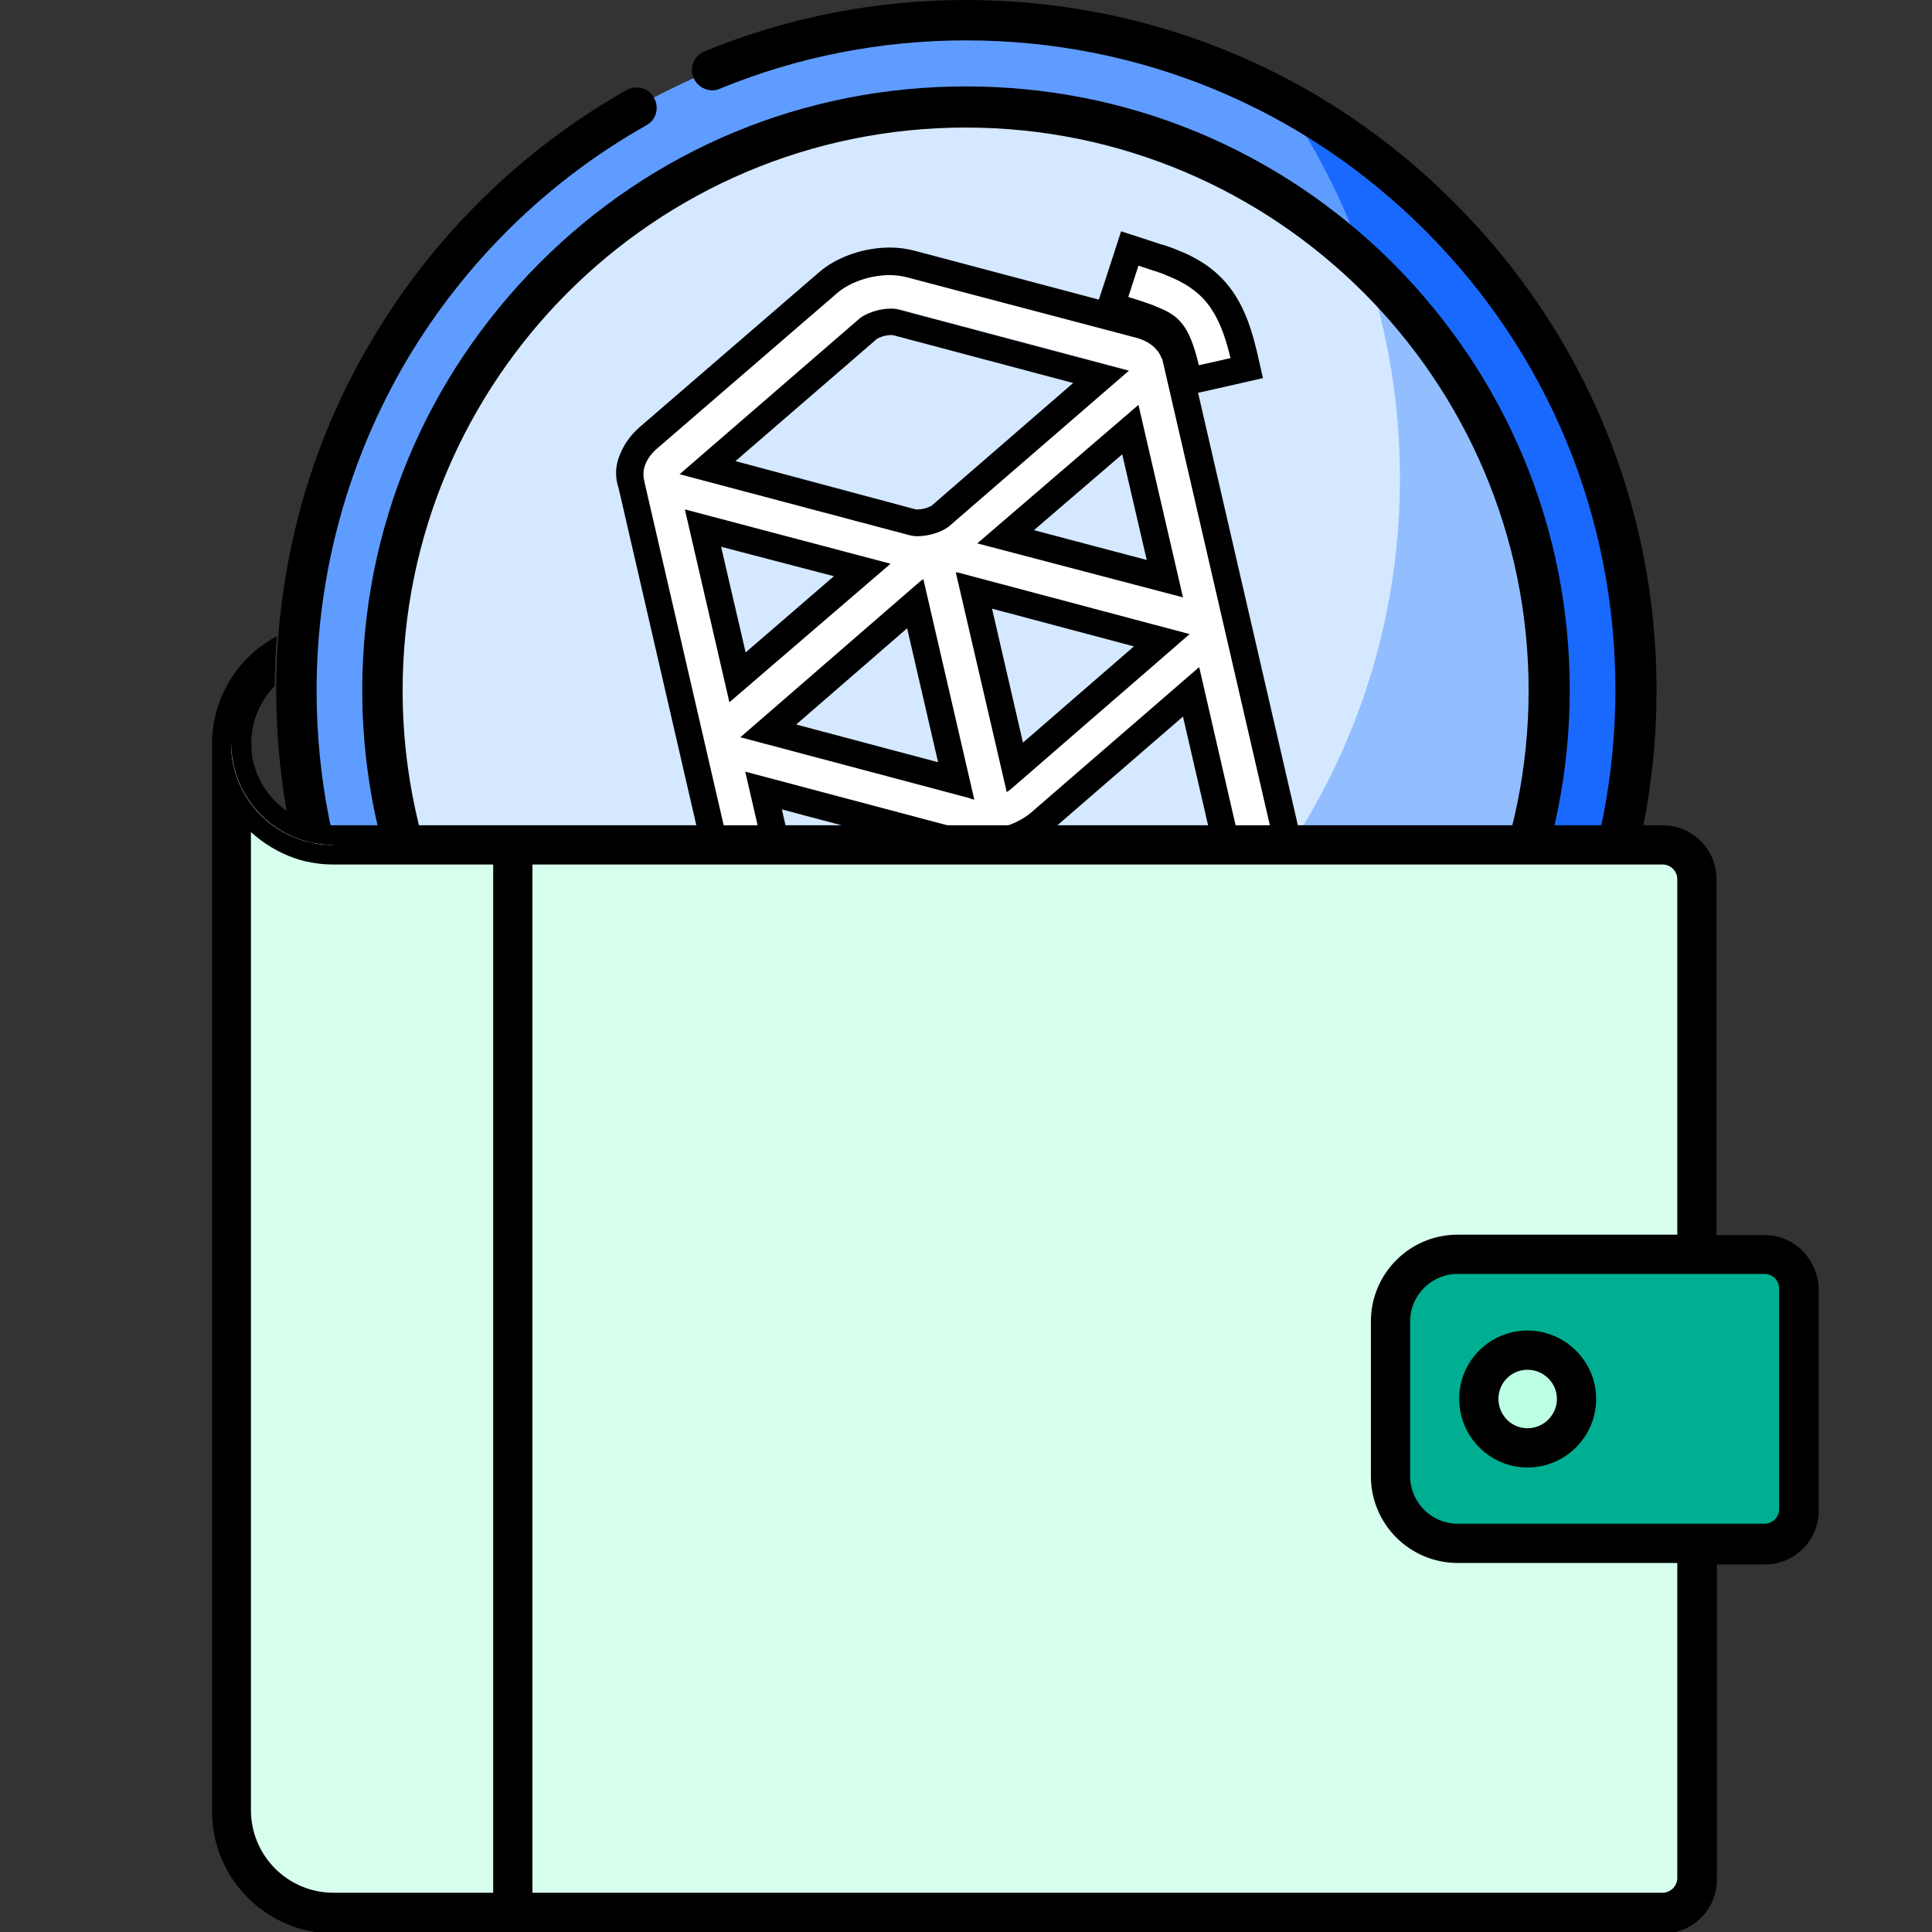
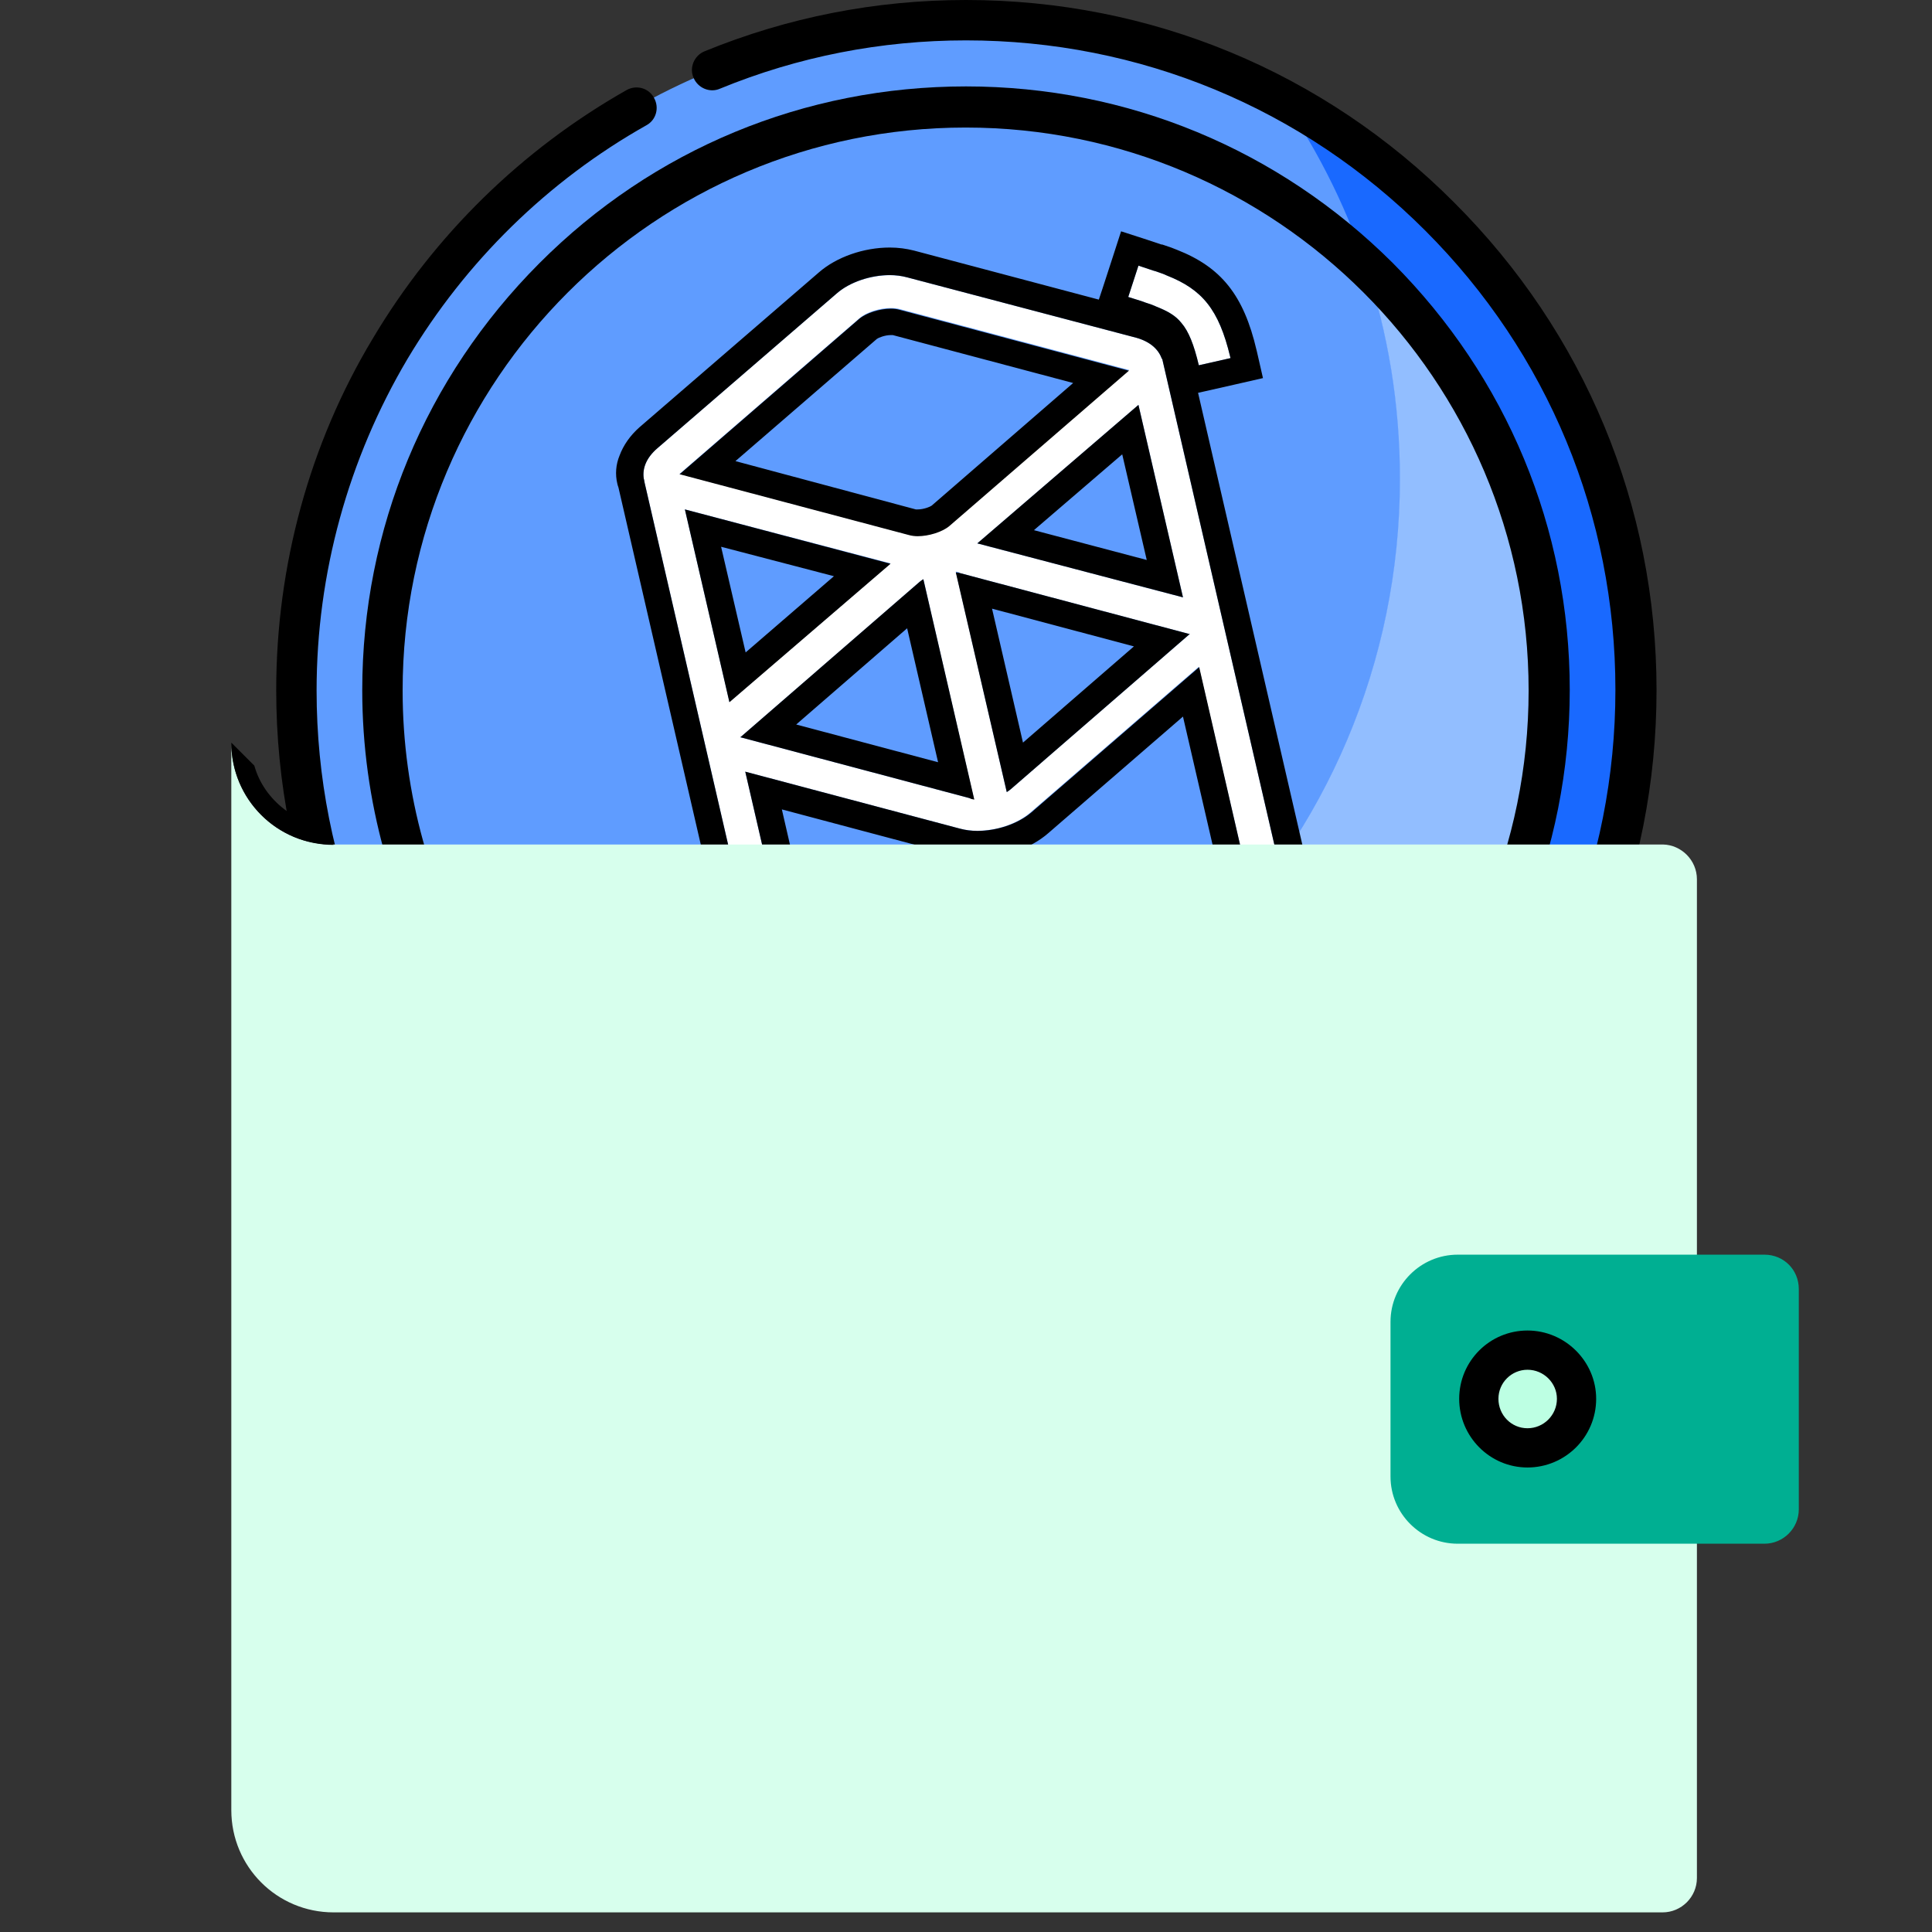
<svg xmlns="http://www.w3.org/2000/svg" id="Capa_1" x="0px" y="0px" viewBox="0 0 512 512" style="enable-background:new 0 0 512 512;" xml:space="preserve">
  <rect x="0" y="0" width="512" height="512" fill="#333333" stroke="none" />
  <style type="text/css"> .st0{fill-rule:evenodd;clip-rule:evenodd;fill:#5F9CFF;} .st1{fill-rule:evenodd;clip-rule:evenodd;fill:#1969FF;} .st2{fill-rule:evenodd;clip-rule:evenodd;fill:#D4E8FF;} .st3{fill-rule:evenodd;clip-rule:evenodd;fill:#92BEFF;} .st4{fill:#FFFFFF;} .st5{display:none;} .st6{display:inline;} .st7{fill:#C9DEF7;} .st8{fill:#FFF6B3;} .st9{fill:#F4FEFF;} .st10{fill-rule:evenodd;clip-rule:evenodd;fill:#E7D034;stroke:#000000;stroke-width:12;stroke-miterlimit:10;} .st11{fill:#D7FFED;} .st12{fill:#00AF92;} .st13{fill:#BDFFE3;} </style>
  <g>
    <circle class="st0" cx="256" cy="182.9" r="177.5" />
    <path class="st1" d="M340,26.4c19.6,28.6,31.1,63.2,31.1,100.4c0,98-79.5,177.5-177.5,177.5c-30.4,0-58.9-7.6-83.9-21.1 c32,46.6,85.7,77.2,146.5,77.2c98,0,177.5-79.5,177.5-177.5C433.6,115.2,395.7,56.4,340,26.4z" />
-     <circle class="st2" cx="256" cy="182.9" r="154.6" />
    <path class="st3" d="M361.8,70.2c6,17.8,9.2,36.8,9.2,56.7c0,98-79.5,177.5-177.5,177.5c-13.1,0-25.9-1.4-38.2-4.1 c27.1,23.2,62.2,37.3,100.7,37.3c85.4,0,154.6-69.2,154.6-154.6C410.6,138.5,391.8,98.4,361.8,70.2z" />
    <g>
      <path d="M385.3,53.6C350.8,19,304.9,0,256,0c-24,0-47.3,4.6-69.3,13.6c-2.7,1.1-4.1,4.3-2.9,7c1.1,2.7,4.3,4.1,7,2.9 c20.7-8.5,42.7-12.8,65.2-12.8c46,0,89.2,17.9,121.7,50.4s50.4,75.7,50.4,121.7s-17.9,89.2-50.4,121.7S302,355.1,256,355.1 s-89.2-17.9-121.7-50.4s-50.4-75.7-50.4-121.7c0-31,8.4-61.4,24.1-87.9c15.4-25.8,37.2-47.2,63.3-61.9c2.6-1.4,3.5-4.7,2-7.3 c-1.4-2.6-4.7-3.5-7.3-2c-27.7,15.7-50.9,38.4-67.2,65.8C82,117.6,73.2,150,73.2,182.9c0,48.9,19,94.8,53.6,129.3 c34.6,34.6,80.4,53.6,129.3,53.6s94.8-19,129.3-53.6C420,277.6,439,231.8,439,182.9S419.9,88.1,385.3,53.6L385.3,53.6z" />
      <path d="M201.9,333.4c17.4,6.2,35.5,9.4,54.1,9.4c42.7,0,82.9-16.6,113.1-46.9c30.2-30.2,46.9-70.4,46.9-113.1 S399.3,100,369.1,69.7C338.9,39.6,298.8,22.9,256,22.9s-82.9,16.6-113.1,46.9s-46.9,70.4-46.9,113.1c0,58.7,32.1,112.6,83.7,140.7 c2.6,1.4,5.9,0.4,7.3-2.1c1.4-2.6,0.4-5.9-2.1-7.3c-48.2-26.2-78.2-76.4-78.2-131.2c0-82.3,66.9-149.2,149.2-149.2 s149.2,66.9,149.2,149.2S338.3,332.1,256,332.1c-17.4,0-34.4-2.9-50.5-8.8c-2.8-1-5.9,0.4-6.9,3.2 C197.7,329.4,199.2,332.4,201.9,333.4L201.9,333.4z" />
    </g>
    <g>
      <path id="Shape_00000088113192786583430030000013847015779853300131_" class="st4" d="M221.7,77.8c4.6-4,12.7-5.9,18.7-4.3 l60.7,16c3.6,1,5.9,3,6.8,5.6l0.1,0l33.1,143.4c0.6,2.8-0.5,6.1-3.6,8.7l-47.5,41c-4.6,4-12.7,5.9-18.7,4.3l-60.7-16 c-3.9-1-6.2-3.5-6.9-6.3c-0.1-0.3-0.1-0.5-0.2-0.7l-32.7-141.7c0-0.2-0.1-0.4-0.1-0.6l-0.1-0.4l0,0c-0.4-2.7,0.7-5.5,3.6-8 L221.7,77.8z M317.7,176.7l-44.6,38.6c-4.6,4-12.7,5.9-18.7,4.3l-56.9-15.1l14.6,63.2l56.9,15c3.4,0.9,6.8,1.8,9.9,1.1l0.2,0 c3-0.7,5.6-2.9,8.3-5l44.9-39L317.7,176.7z M194.4,269c1.3,5.5,2.7,9,4.6,11.2c1.5,1.9,3.5,3.1,6.8,4.4l0.2,0.1 c0.7,0.3,1.5,0.6,2.5,0.9l1.1,0.4l3.5,1.1l-2.7,8.3l-3.9-1.3l-0.7-0.2c-1.1-0.4-2.1-0.7-2.9-1.1c-9.4-3.7-13.8-9-16.8-21.5 l-0.1-0.4L194.4,269L194.4,269z M244.7,153.5c-0.4,0.2-0.7,0.5-1,0.7l-47.4,41.1c-0.1,0-0.1,0.1-0.1,0.1l-0.1,0l0.1,0l0.1,0 l60.6,16.1c0.4,0.1,0.8,0.2,1.2,0.2L244.7,153.5L244.7,153.5z M253.3,151.5l13.5,58.4c0.4-0.2,0.7-0.5,1-0.7l47.4-41.1 c0.1,0,0.1-0.1,0.1-0.1l0,0l-0.1,0l-0.1,0l-60.6-16.1C254.1,151.6,253.7,151.5,253.3,151.5z M301.7,107.3L259,144l54.5,14.3 L301.7,107.3z M181.5,135l11.8,51l42.7-36.7L181.5,135z M238.4,81.9c-3.1-0.8-8.2,0.3-10.7,2.5l-47.5,41.1c-0.1,0-0.1,0.1-0.1,0.1 l-0.1,0l0.1,0l0.1,0l60.7,16.1c3.1,0.8,8.2-0.3,10.7-2.5l47.5-41.1c0.1,0,0.1-0.1,0.1-0.1l0,0l-0.1,0l-0.1,0L238.4,81.9z M301.7,70.4l3.9,1.3l0.7,0.2c1.1,0.4,2.1,0.7,2.9,1.1c9.4,3.7,13.8,9,16.8,21.5l0.1,0.4l-8.4,1.9c-1.3-5.5-2.7-9-4.6-11.2 c-1.5-1.9-3.5-3.1-6.8-4.4l-0.2-0.1c-0.7-0.3-1.5-0.6-2.5-0.9l-1.1-0.4l-3.5-1.1L301.7,70.4z" />
      <path id="Shape_00000181074717537200879990000006241535939534793118_" d="M301.7,70.4l3.9,1.3l0.7,0.2c1.1,0.4,2.1,0.7,2.9,1.1 c9.4,3.7,13.8,9,16.8,21.5l0.1,0.4l-8.4,1.9c-1.3-5.5-2.7-9-4.6-11.2c-1.5-1.9-3.5-3.1-6.8-4.4l-0.2-0.1c-0.7-0.3-1.5-0.6-2.5-0.9 l-1.1-0.4l-3.5-1.1L301.7,70.4 M235.8,72.9c1.6,0,3.1,0.2,4.6,0.6l60.7,16c3.6,1,5.9,3,6.8,5.6l0.1,0l33.1,143.4 c0.6,2.8-0.5,6.1-3.6,8.7l-47.5,41c-3.5,3.1-9,4.9-14.1,4.9c-1.6,0-3.1-0.2-4.6-0.6l-60.7-16c-3.9-1-6.2-3.5-6.9-6.3 c-0.1-0.3-0.1-0.5-0.2-0.7l-32.7-141.7c0-0.2-0.1-0.4-0.1-0.6l-0.1-0.4l0,0c-0.4-2.7,0.7-5.5,3.6-8l47.5-41 C225.2,74.7,230.8,72.9,235.8,72.9 M243.2,142.1c2.9,0,6.5-1.1,8.4-2.7l47.5-41.1c0.1,0,0.1-0.1,0.1-0.1l0,0l-0.1,0l-0.1,0 l-60.6-16.1c-0.7-0.2-1.5-0.3-2.3-0.3c-2.9,0-6.5,1.1-8.4,2.7l-47.5,41.1c-0.1,0-0.1,0.1-0.1,0.1l-0.1,0l0.1,0l0.1,0l60.7,16.1 C241.6,142,242.4,142.1,243.2,142.1 M313.5,158.3l-11.8-51L259,144L313.5,158.3 M193.3,186.1l42.7-36.7L181.5,135L193.3,186.1 M266.8,209.9c0.4-0.2,0.7-0.5,1-0.7l47.4-41.1c0.1,0,0.1-0.1,0.1-0.1l0,0l-0.1,0l-0.1,0l-60.6-16.1c-0.3-0.1-0.8-0.2-1.2-0.2 L266.8,209.9 M258.2,211.9l-13.5-58.4c-0.4,0.2-0.7,0.5-1,0.7l-47.4,41.1c-0.1,0-0.1,0.1-0.1,0.1l-0.1,0l0.1,0l0.1,0l60.6,16.1 C257.4,211.8,257.8,211.8,258.2,211.9 M259,220.2c-1.6,0-3.1-0.2-4.6-0.6l-56.9-15.1l14.6,63.2l56.9,15c2.6,0.7,5.2,1.3,7.6,1.3 c0.8,0,1.6-0.1,2.3-0.2l0.2,0c3-0.7,5.6-2.9,8.3-5l44.9-39l-14.5-63l-44.6,38.6C269.6,218.4,264.1,220.2,259,220.2 M194.4,269 c1.3,5.5,2.7,9,4.6,11.2c1.5,1.9,3.5,3.1,6.8,4.4l0.2,0.1c0.7,0.3,1.5,0.6,2.5,0.9l1.1,0.4l3.5,1.1l-2.7,8.3l-3.9-1.3l-0.7-0.2 c-1.1-0.4-2.1-0.7-2.9-1.1c-9.4-3.7-13.8-9-16.8-21.5l-0.1-0.4L194.4,269 M297.1,61.3l-2.2,6.8l-2.7,8.3l-1,3l-49-13 c-2-0.5-4.1-0.8-6.4-0.8c-6.9,0-14.1,2.5-18.8,6.6l-47.5,41c-2.5,2.2-4.3,4.8-5.3,7.5l0,0c-1,2.4-1.2,5-0.6,7.5l0,0l0.1,0.4 l0.1,0.3l0.1,0.3l30.5,132.3l-1.6,0.4l-8.4,1.9l-7,1.6l1.6,7l0.1,0.4c3.4,14.6,9.4,22,21.1,26.6c1,0.4,2,0.8,3.3,1.2l0.6,0.2 l0.1,0l0.1,0l3.9,1.3l6.8,2.2l2.2-6.8l2.7-8.3l0.9-2.8l48.7,12.9c2,0.5,4.1,0.8,6.4,0.8c6.9,0,14.1-2.5,18.8-6.6l47.5-41 c4.9-4.2,7.1-10,5.9-15.6l0-0.1l0-0.1l-30.6-132.6l1.8-0.4l8.4-1.9l7-1.6l-1.6-7l-0.1-0.4c-3.4-14.6-9.4-22-21.1-26.6 c-1-0.4-2-0.8-3.3-1.2l-0.6-0.2l-0.1,0l-0.1,0l-3.9-1.3L297.1,61.3L297.1,61.3z M194.9,122.2l37.5-32.4c0.4-0.3,2.1-1,3.7-1 c0.3,0,0.5,0,0.5,0l47.8,12.7L246.9,134c-0.4,0.3-2.1,1-3.7,1c-0.3,0-0.5,0-0.5,0L194.9,122.2L194.9,122.2z M274,140.5l23.4-20.1 l6.5,28L274,140.5L274,140.5z M197.6,172.9l-6.5-28l29.9,7.8L197.6,172.9L197.6,172.9z M271.1,196.8l-8.2-35.5l37.6,10 L271.1,196.8L271.1,196.8z M211,192l29.4-25.5l8.2,35.5L211,192L211,192z M259,227.4c6.9,0,14.1-2.5,18.8-6.6l35.7-30.9l10.9,47.2 l-41.6,36.1l-0.5,0.4c-1.8,1.4-3.6,2.9-4.8,3.2l-0.1,0c-0.2,0-0.5,0.1-0.8,0.1c-1.5,0-3.6-0.5-5.8-1.1l-52.7-13.9l-10.9-47.4 l45.5,12.1C254.6,227.1,256.8,227.4,259,227.4L259,227.4z" />
    </g>
  </g>
  <path class="st5" d="M458.2,340.1l-106.9,120c-29.8,33.4-72.5,52.6-117.3,52.6h-78c-34.7,0-62.8-28.2-62.8-62.8v-78.5 c0-34.7,28.2-62.8,62.8-62.8h139.2c17.9,0,33.6,9.6,42.2,23.8l50.5-55.5c8.5-9.3,20.1-14.8,32.8-15.4c12.7-0.7,24.7,3.8,34.1,12.3 C473.8,291.1,475.3,320.9,458.2,340.1L458.2,340.1z M433.6,296.9c-3.1-2.9-7.2-4.2-11.4-4.1c-4.2,0.2-8.1,2-11,5.2l-69.5,76.4 c-6,16.8-21,29.7-39.5,32.3L221,418.3c-8.6,1.3-16.5-4.7-17.8-13.3c-1.2-8.6,4.7-16.5,13.3-17.8l81.1-11.6 c8.8-1.3,15.4-8.9,15.4-17.8c0-9.9-8-17.9-17.9-17.9H156c-17.3,0-31.4,14.1-31.4,31.4v78.5c0,17.3,14.1,31.4,31.4,31.4h78 c35.8,0,70-15.3,93.8-42.1l106.9-120C440.5,312.8,440,302.8,433.6,296.9L433.6,296.9z" />
  <g id="_x30_7_Wallet" class="st5">
    <g class="st6">
      <g>
        <path class="st7" d="M67.3,202.9l15.9,15.9h-1.5c-0.1-0.4-0.2-0.8-0.2-1.1c-2.2-0.7-4.2-1.8-6.1-3.2 C71.5,211.6,68.7,207.6,67.3,202.9z" />
-         <path class="st8" d="M449.7,233v264.7c0,5-4.1,9.1-9.1,9.1H88.4c-15,0-27.1-12.1-27.1-27.1V196.8c0,15,12.1,27.1,27.1,27.1h352.3 C445.6,223.9,449.7,228,449.7,233z" />
      </g>
      <g>
        <path class="st9" d="M67.3,202.9l15.9,15.9h-1.5c-0.1-0.4-0.2-0.8-0.2-1.1c-2.2-0.7-4.2-1.8-6.1-3.2 C71.5,211.6,68.7,207.6,67.3,202.9z" />
        <path class="st8" d="M135.9,223.9v282.9H88.4c-15,0-27.1-12.1-27.1-27.1V196.8c0,15,12.1,27.1,27.1,27.1L135.9,223.9L135.9,223.9 z" />
      </g>
      <g>
        <path class="st9" d="M418,178.8v45.1H88.4l-5.2-5.2h-1.5c-0.1-0.4-0.2-0.8-0.2-1.1c-2.2-0.7-4.2-1.8-6.1-3.2 c-3.8-2.8-6.7-6.9-8-11.6l-6.1-6.1c0-9.2,4.6-17.4,11.7-22.3c1.7-1.2,3.6-2.2,5.5-3c1.8-0.7,3.6-1.2,5.5-1.5 c1.4-0.2,2.9-0.4,4.4-0.4h320.5c0.5,0,1,0,1.4,0.1c2.3,0.4,4.3,1.6,5.6,3.3C417.2,174.7,418,176.7,418,178.8z" />
      </g>
      <g>
        <path class="st10" d="M476.7,341.6V400c0,5-4.1,9.1-9.1,9.1h-81.3c-9.8,0-17.8-8-17.8-17.8v-41c0-9.8,8-17.8,17.8-17.8h81.3 C472.7,332.5,476.7,336.5,476.7,341.6z" />
      </g>
      <g>
        <g>
          <path d="M417.8,370.7c0,7.2-5.8,13-13,13c-7.1,0-12.9-5.8-12.9-13c0-7.1,5.8-12.9,12.9-12.9C412,357.8,417.8,363.6,417.8,370.7z " />
        </g>
        <g>
          <path class="st7" d="M417.8,370.7c0,7.2-5.8,13-13,13c-7.1,0-12.9-5.8-12.9-13c0-7.1,5.8-12.9,12.9-12.9 C412,357.8,417.8,363.6,417.8,370.7z" />
        </g>
      </g>
      <g>
-         <path d="M405,169.7h-85.2c-2.4-1.4-5-2.6-7.7-3.4c-1-0.3-2-1-2.6-1.8H207.7l1.4,5.2H107c-0.2,1.7-0.3,3.5-0.4,5.2h298.7 C405.2,173.2,405.1,171.4,405,169.7z M467.6,327.3h-12.7V233c0-7.9-6.4-14.3-14.3-14.3h-17.4v-39.9c0-5.5-3.2-10.4-7.8-12.7 c-1.7-0.9-3.6-1.4-5.6-1.5c-0.3,0-0.6,0-0.9,0H88.4c-1.3,0-2.6,0.1-3.9,0.2c-1.9,0.2-3.7,0.6-5.5,1.2c-2,0.6-3.8,1.4-5.6,2.3 c-10.3,5.4-17.3,16.2-17.3,28.6v282.9c0,17.8,14.5,32.3,32.3,32.3h352.2c7.9,0,14.3-6.4,14.3-14.3v-83.5h12.7 c7.9,0,14.3-6.4,14.3-14.3v-58.3C481.9,333.7,475.5,327.3,467.6,327.3z M471.5,399.9c0,2.2-1.8,3.9-3.9,3.9h-81.3 c-7,0-12.6-5.7-12.6-12.6v-41c0-7,5.7-12.6,12.6-12.6h81.3c2.2,0,3.9,1.8,3.9,3.9L471.5,399.9L471.5,399.9z M444.5,497.7 c0,2.1-1.8,3.9-3.9,3.9H141.1V229.1h299.5c2.2,0,3.9,1.8,3.9,3.9v94.2h-58.2c-12.7,0-23,10.3-23,23v41c0,12.7,10.3,23,23,23h58.2 V497.7z M130.7,501.6H88.4c-12.1,0-21.9-9.8-21.9-21.9V220.5c5.8,5.3,13.5,8.6,21.9,8.6h42.4v272.5H130.7z M66.5,196.8 c0-6,2.4-11.4,6.3-15.3c1.6-1.6,3.4-3,5.5-4.1c1.7-0.9,3.5-1.6,5.5-2c1.5-0.3,3.1-0.5,4.7-0.5H409c0.7,0,1.3,0.2,1.8,0.5 c1.2,0.7,2.1,2,2.1,3.4v39.9H88.4c-0.4,0-0.9,0-1.3,0c-1.6-0.1-3.2-0.4-4.8-0.8c-0.3-0.1-0.6-0.2-0.9-0.3 c0.1,0.4,0.1,0.8,0.2,1.1h1.5l5.2,5.2c-15,0-27.1-12.1-27.1-27.1l6.1,6.1C66.8,201,66.5,198.9,66.5,196.8z" />
-         <path d="M88.4,223.9c-15,0-27.1-12.1-27.1-27.1l6.1,6.1c1.3,4.7,4.2,8.7,8,11.6c1.8,1.4,3.9,2.4,6.1,3.2c0.1,0.4,0.1,0.8,0.2,1.1 h1.5L88.4,223.9z" />
        <path d="M404.8,352.6c-10,0-18.1,8.1-18.1,18.1s8.1,18.2,18.1,18.2s18.2-8.1,18.2-18.2C423,360.8,414.8,352.6,404.8,352.6z M404.8,378.5c-4.3,0-7.7-3.5-7.7-7.8s3.5-7.7,7.7-7.7c4.3,0,7.8,3.5,7.8,7.7C412.6,375,409.1,378.5,404.8,378.5z" />
      </g>
    </g>
  </g>
  <path class="st11" d="M449.7,233v264.7c0,5-4.1,9.1-9.1,9.1H88.4c-15,0-27.1-12.1-27.1-27.1V196.9c0,10.7,6.3,20,15.3,24.3 c1.9,0.9,3.9,1.6,6,2c1.4,0.3,2.9,0.5,4.4,0.6c0.4,0,0.8,0,1.2,0h352.5C445.6,223.9,449.7,228,449.7,233z" />
  <path class="st12" d="M476.7,341.6V400c0,5-4.1,9.1-9.1,9.1h-81.3c-9.8,0-17.8-8-17.8-17.8v-41c0-9.8,8-17.8,17.8-17.8h81.3 C472.7,332.5,476.7,336.5,476.7,341.6z" />
  <path d="M417.8,370.7c0,7.2-5.8,13-13,13c-7.1,0-12.9-5.8-12.9-13c0-7.1,5.8-12.9,12.9-12.9C412,357.8,417.8,363.6,417.8,370.7z" />
  <path class="st13" d="M417.8,370.7c0,7.2-5.8,13-13,13c-7.1,0-12.9-5.8-12.9-13c0-7.1,5.8-12.9,12.9-12.9 C412,357.8,417.8,363.6,417.8,370.7z" />
-   <path d="M87.1,218.7c-1.6-0.1-3.2-0.4-4.8-0.8c-0.3-0.1-0.5-0.2-0.8-0.3h-0.1c0,0,0,0,0,0.1s0.1,0.2,0.1,0.3c0,0.3,0.1,0.5,0.1,0.7 h1.5l0.1,0.1l5,5l0.1,0.1h201.3l5.2-5.2L87.1,218.7L87.1,218.7z M130.8,265.1v28.6c1.7,0.6,3.4,1.2,5.1,1.8v-23.1 C134.1,270,132.4,267.6,130.8,265.1z M289.6,223.9l-5.2,5.2h114c0.5-1.7,1.1-3.5,1.6-5.2H289.6z M467.6,327.3h-12.7V233 c0-7.9-6.4-14.3-14.3-14.3H87.1c-1.6-0.1-3.2-0.4-4.8-0.8c-0.3-0.1-0.5-0.2-0.8-0.3h-0.1c0,0,0,0,0,0.1s0.1,0.2,0.1,0.3 c0,0.3,0.1,0.5,0.1,0.7h1.5l0.1,0.1l5,5l0.1,0.1h-0.1c-0.4,0-0.8,0-1.2,0c-1.5-0.1-3-0.2-4.4-0.6c-2.1-0.4-4.1-1.1-6-2 c-8.5-4-14.5-12.4-15.3-22.2c-0.1-0.7-0.1-1.5-0.1-2.2l0.1,0.1l6,6v-0.1v-0.1c-0.5-1.8-0.7-3.8-0.7-5.8c0-6,2.4-11.3,6.2-15.2 c0-2.4,0.1-4.8,0.2-7.1c0.1-2,0.2-4.1,0.4-6.1c-10.3,5.4-17.2,16.2-17.2,28.6v282.9c0,17.8,14.5,32.3,32.3,32.3h352.2 c7.9,0,14.3-6.4,14.3-14.3v-83.5h12.7c7.9,0,14.3-6.4,14.3-14.3V342C481.9,333.7,475.5,327.3,467.6,327.3z M471.5,399.9 c0,2.2-1.8,3.9-3.9,3.9h-81.3c-7,0-12.6-5.7-12.6-12.6v-41c0-7,5.7-12.6,12.6-12.6h81.3c2.2,0,3.9,1.8,3.9,3.9L471.5,399.9 L471.5,399.9z M440.6,229.1c2.2,0,3.9,1.8,3.9,3.9v94.2h-58.2c-12.7,0-23,10.3-23,23v41c0,12.7,10.3,23,23,23h58.2v83.5 c0,2.1-1.8,3.9-3.9,3.9H141.1V229.1H440.6z M66.5,220.5c3.3,3,7.2,5.4,11.5,6.9c1.9,0.7,3.9,1.1,5.9,1.4c1.4,0.2,2.9,0.3,4.4,0.3 h42.4v272.5H88.4c-12.1,0-21.9-9.8-21.9-21.9V220.5z" />
  <path d="M88.4,223.9c-15,0-27.1-12.1-27.1-27.1l6.1,6.1c1.3,4.7,4.2,8.7,8,11.6c1.8,1.4,3.9,2.4,6.1,3.2c0.1,0.4,0.1,0.8,0.2,1.1 h1.5L88.4,223.9z" />
  <path d="M404.8,352.6c-10,0-18.1,8.1-18.1,18.1s8.1,18.2,18.1,18.2s18.2-8.1,18.2-18.2C423,360.8,414.8,352.6,404.8,352.6z M404.8,378.5c-4.3,0-7.7-3.5-7.7-7.8s3.5-7.7,7.7-7.7c4.3,0,7.8,3.5,7.8,7.7C412.6,375,409.1,378.5,404.8,378.5z" />
</svg>